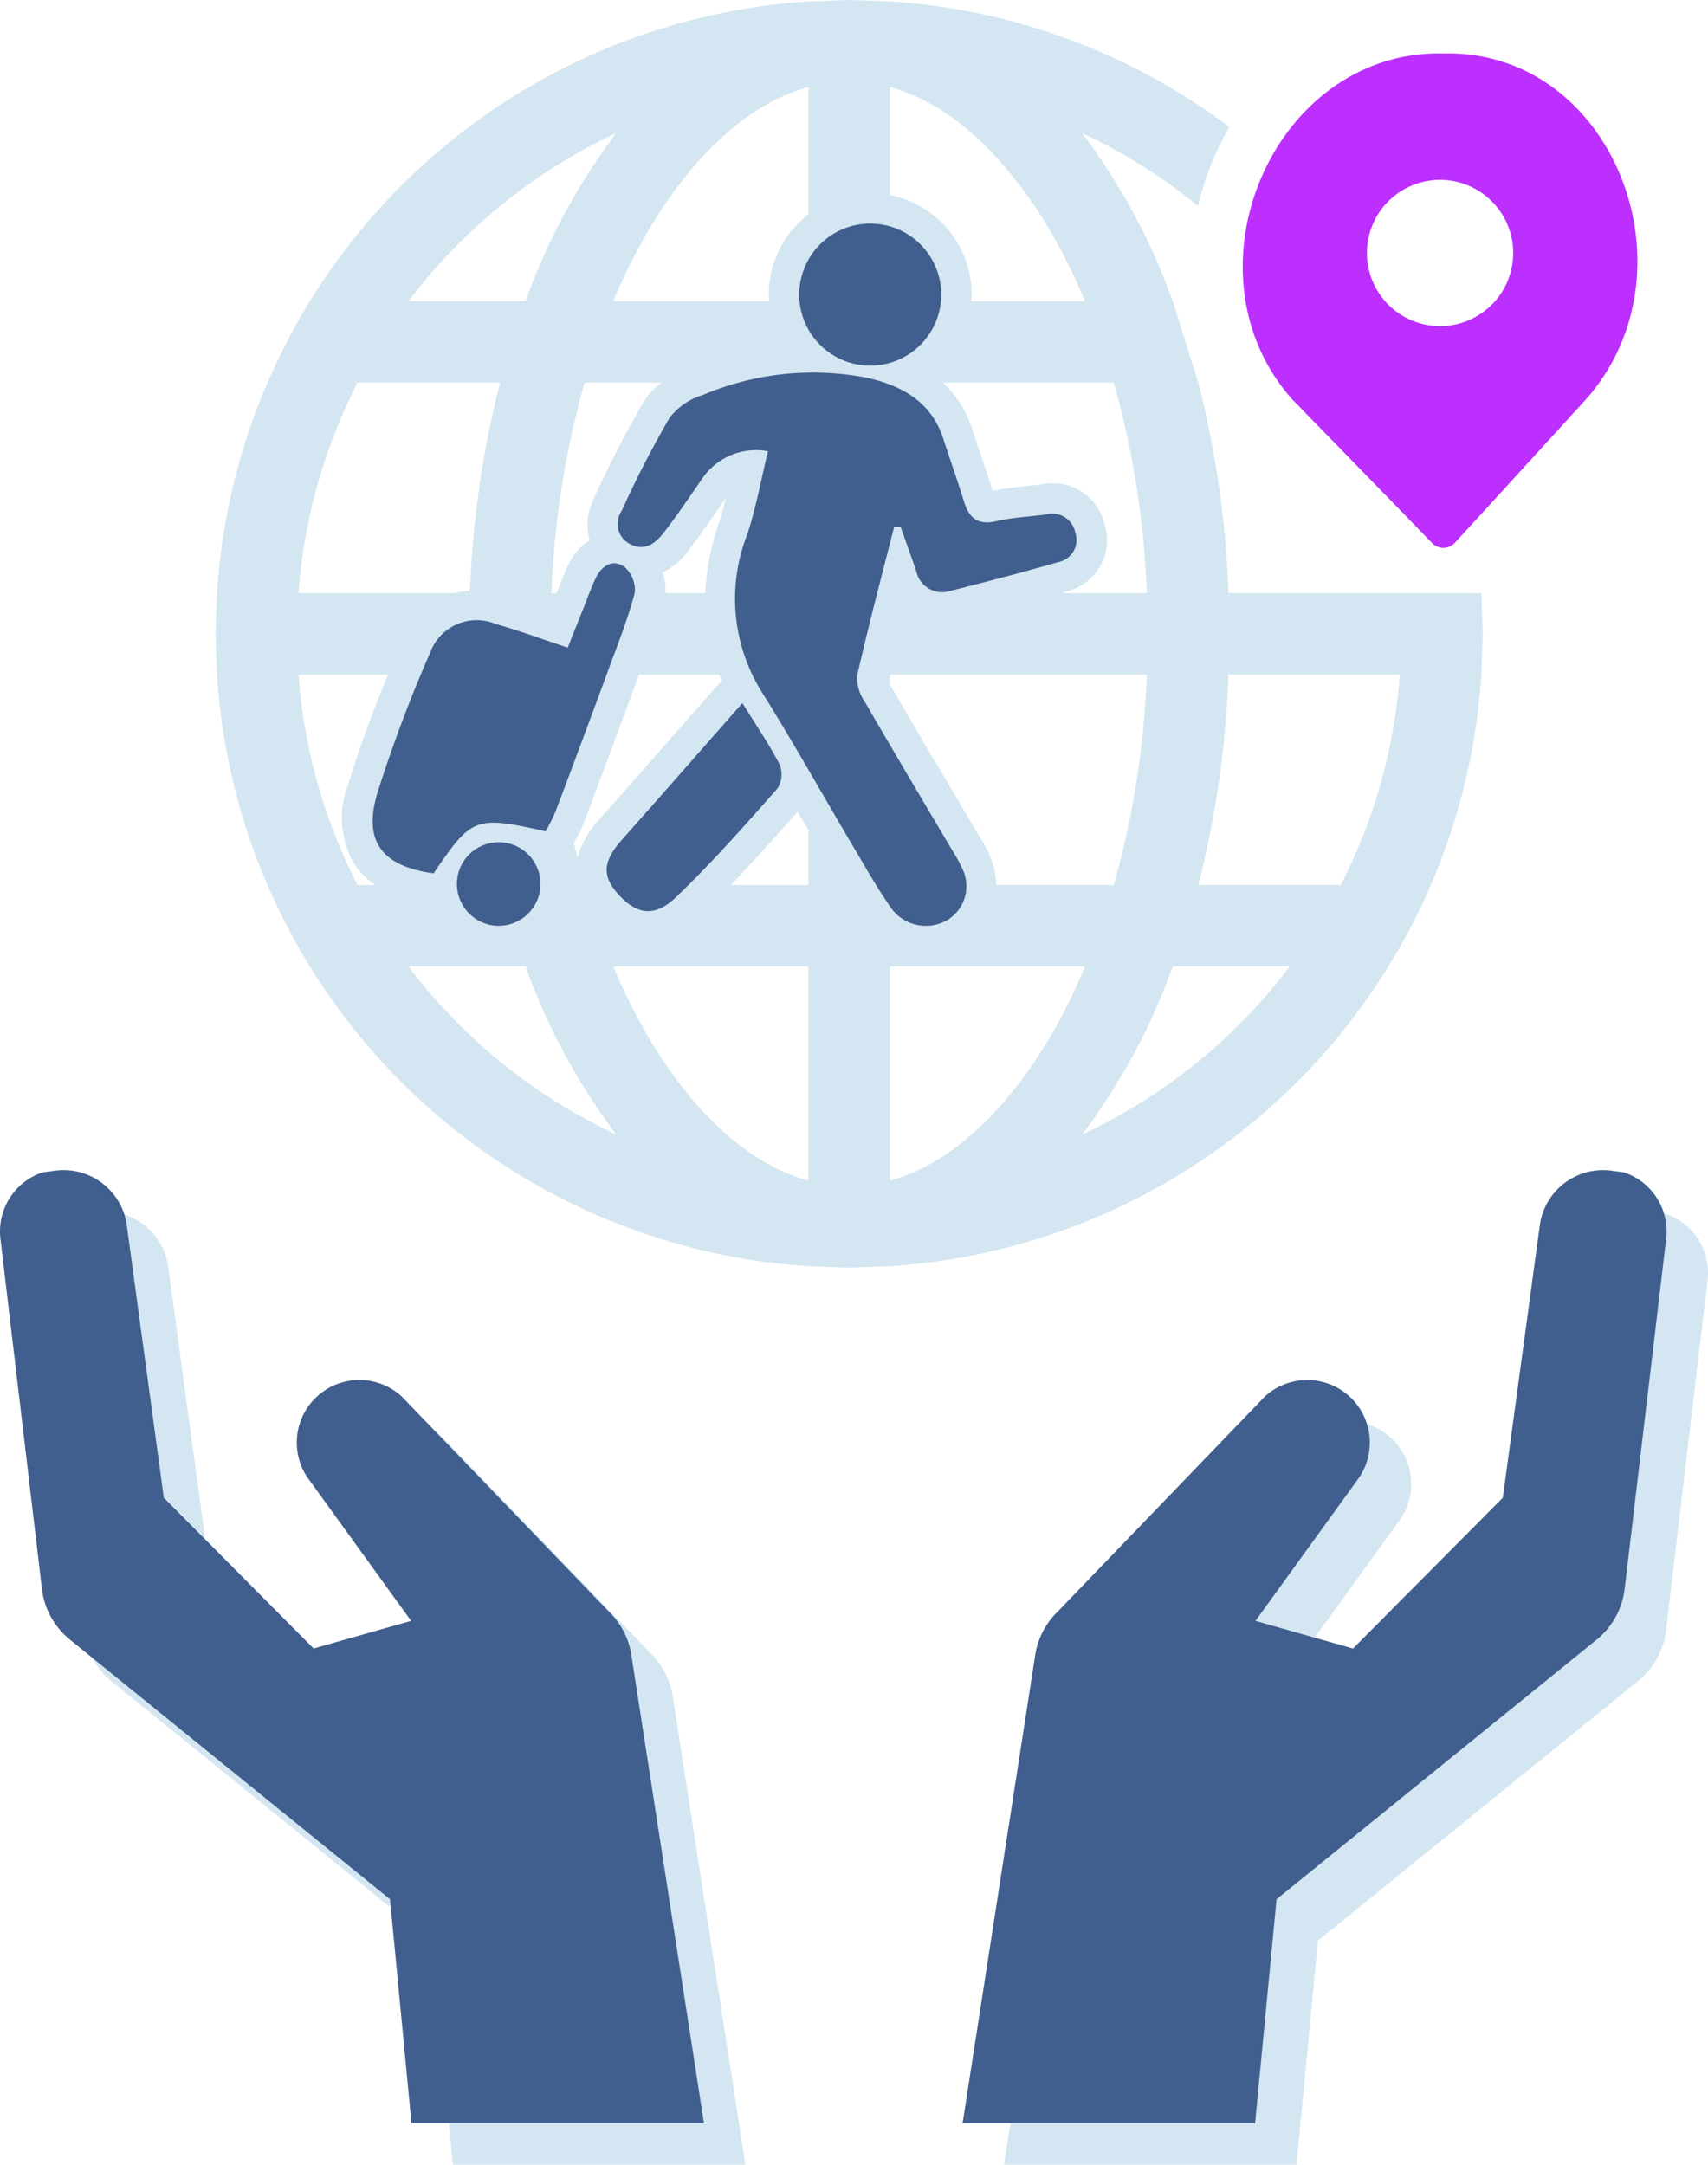
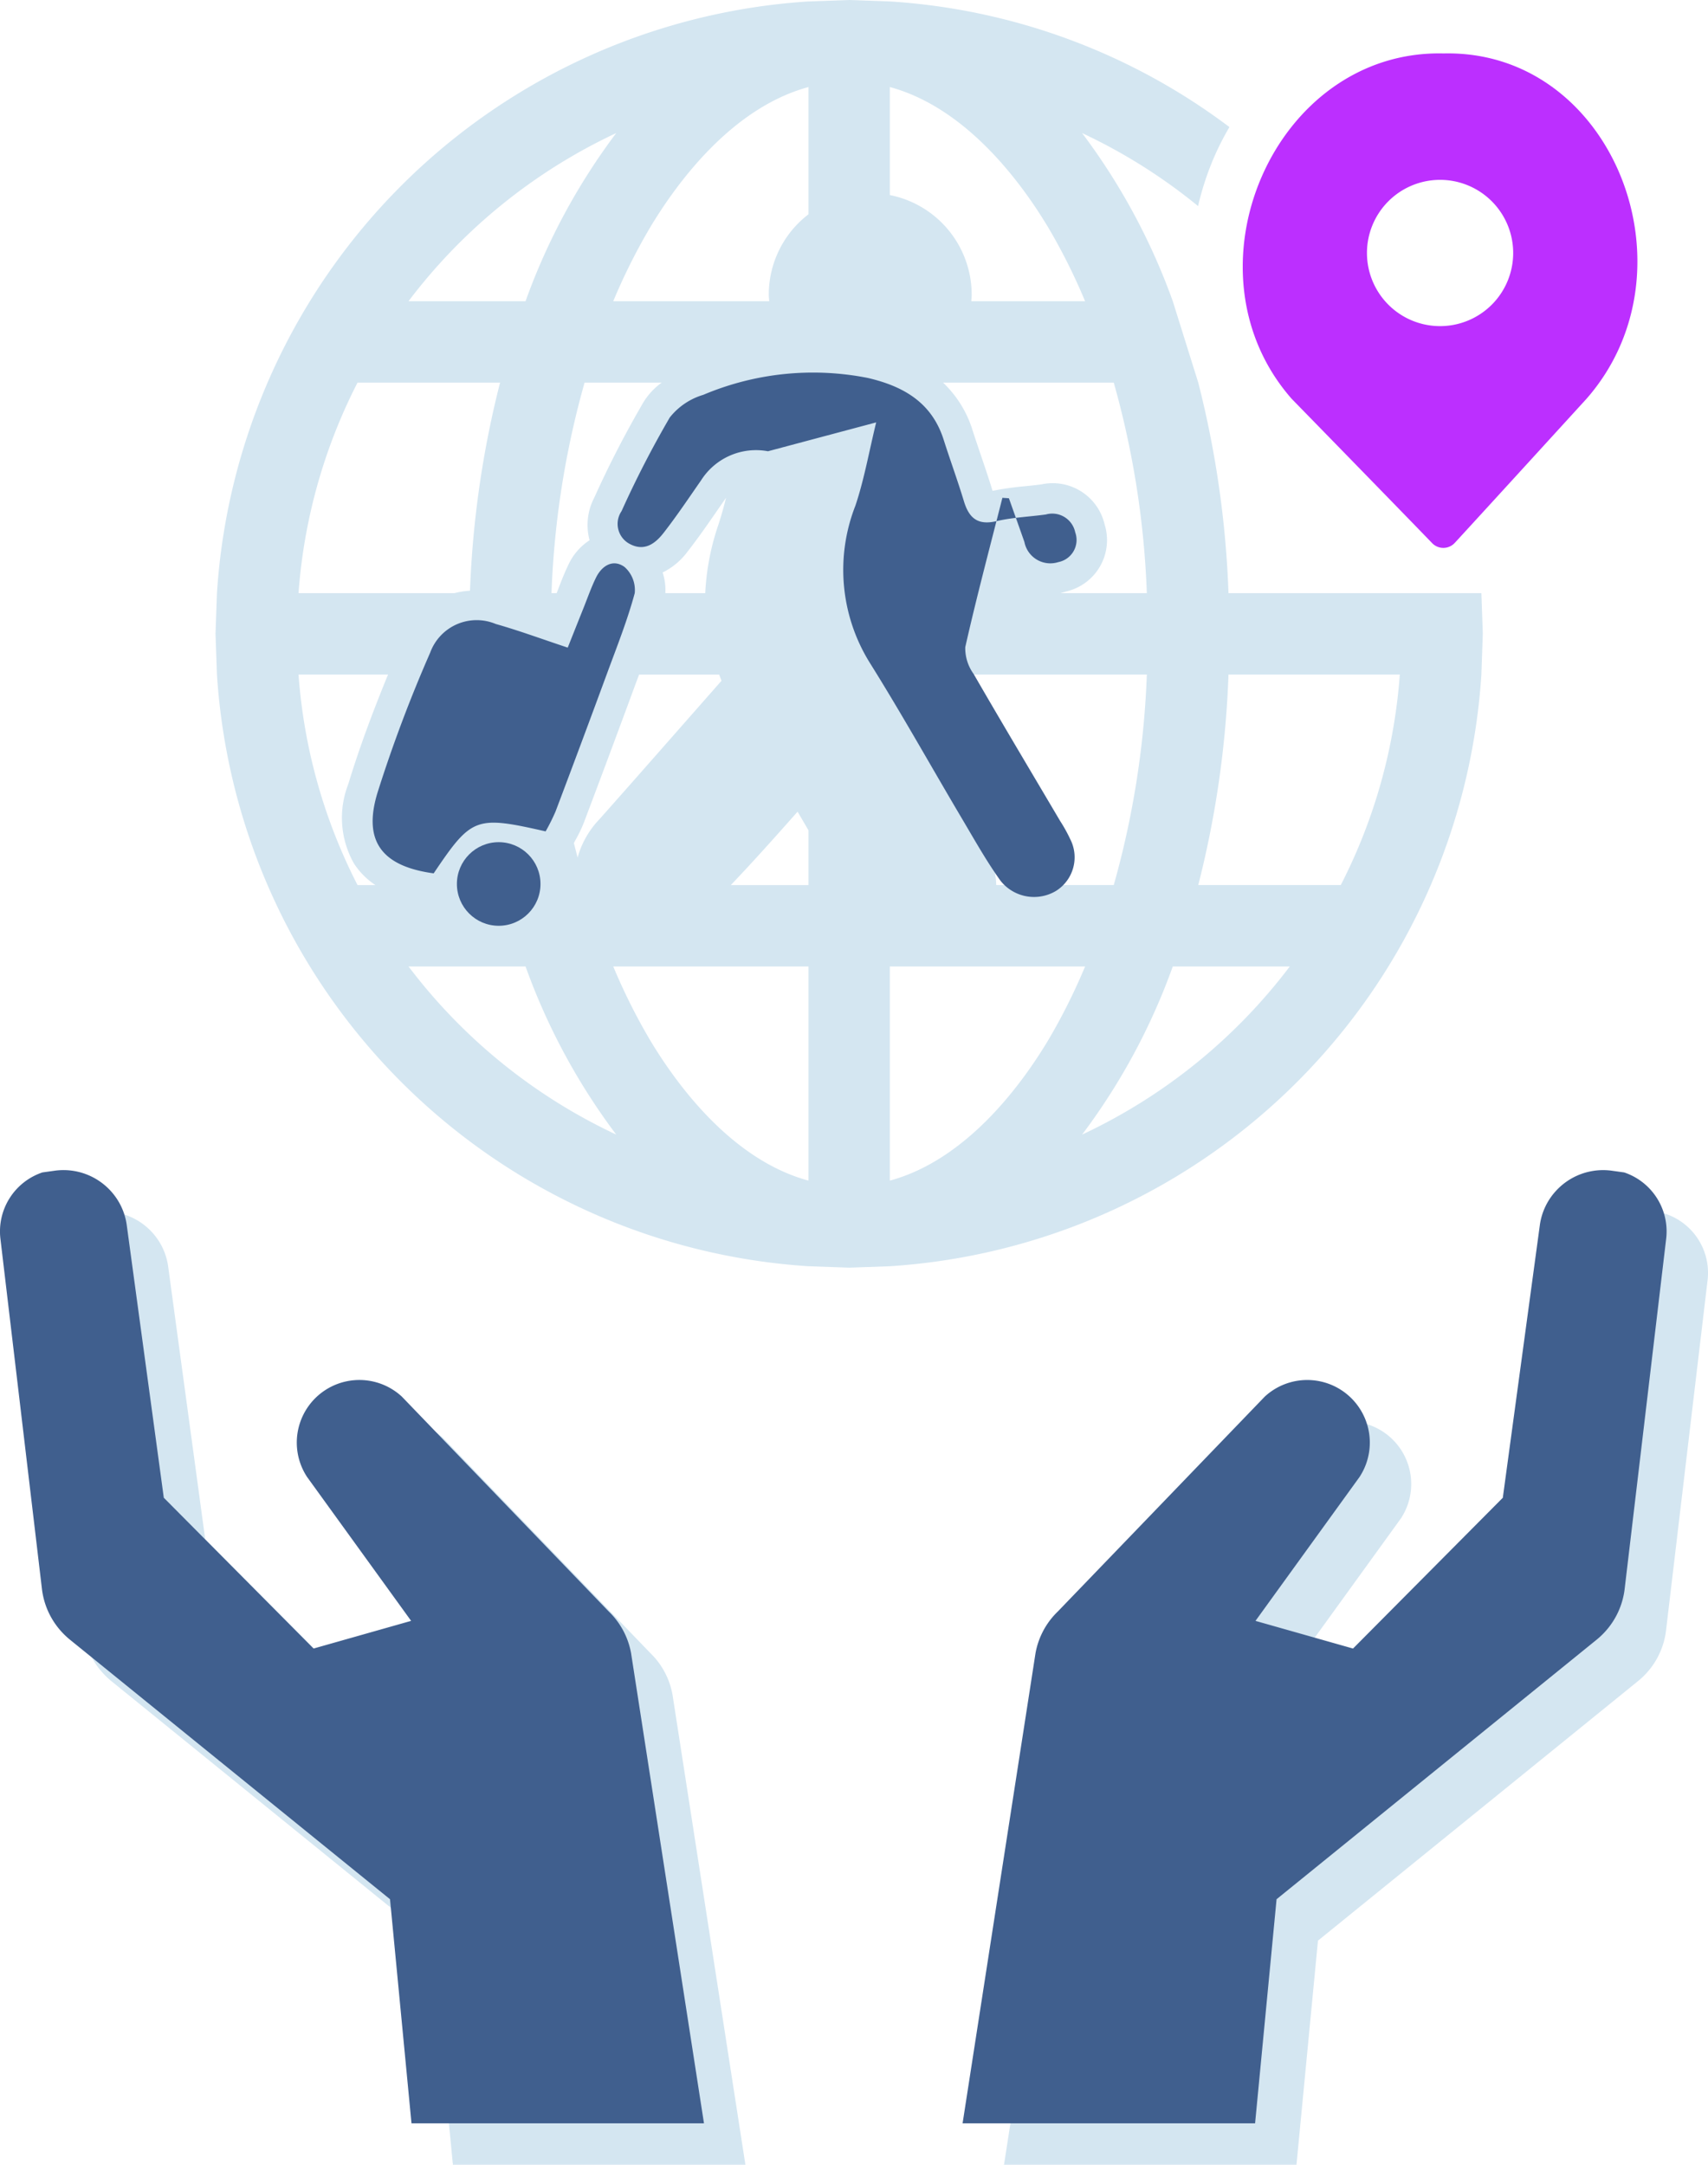
<svg xmlns="http://www.w3.org/2000/svg" viewBox="0 0 99.638 126.245">
  <path d="M75.632 126.245l1.253-13.068 18.688-15.15a4.579 4.579 0 00.474-.449 4.481 4.481 0 001.148-2.534l2.419-20.388a3.63 3.63 0 00-2.449-3.865l-.714-.1a3.73 3.73 0 00-3.274 1.182 3.69 3.69 0 00-.927 1.94l-2.167 15.95-8.738 8.794-5.69-1.613 6.07-8.393a3.651 3.651 0 00-5.527-4.688L64.136 96.386c-.072.069-.141.14-.208.213a4.48 4.48 0 00-1.105 2.232l-4.253 27.414zM26.42 126.245l-1.253-13.068-18.688-15.15a4.579 4.579 0 01-.473-.449 4.48 4.48 0 01-1.149-2.534L2.44 74.656a3.629 3.629 0 012.449-3.865l.714-.1a3.73 3.73 0 013.274 1.182 3.69 3.69 0 01.926 1.94l2.168 15.95 8.738 8.794 5.69-1.613-6.07-8.393a3.651 3.651 0 015.527-4.688l12.062 12.523c.072.069.14.14.208.213a4.48 4.48 0 011.105 2.232l4.253 27.414z" fill="#d4e6f1" />
  <path d="M73.217 123.83l1.253-13.068 18.688-15.15a4.579 4.579 0 00.474-.45 4.48 4.48 0 001.148-2.533l2.418-20.388a3.629 3.629 0 00-2.448-3.865l-.715-.1a3.73 3.73 0 00-3.273 1.183 3.69 3.69 0 00-.927 1.939l-2.167 15.95-8.738 8.794-5.69-1.613 6.07-8.393a3.651 3.651 0 00-5.527-4.688L61.72 93.97c-.072.069-.141.14-.208.213a4.48 4.48 0 00-1.105 2.232l-4.253 27.414zM24.005 123.83l-1.253-13.068-18.688-15.15a4.579 4.579 0 01-.473-.449 4.481 4.481 0 01-1.149-2.534L.024 72.24a3.63 3.63 0 012.449-3.865l.714-.1a3.73 3.73 0 013.274 1.183 3.689 3.689 0 01.926 1.939l2.168 15.95 8.738 8.794 5.69-1.613-6.07-8.393a3.651 3.651 0 015.527-4.688L35.502 93.97c.072.069.14.14.208.213a4.48 4.48 0 011.105 2.232l4.252 27.414z" fill="#405f8e" />
  <path d="M86.418 34.592H71.665a57.795 57.795 0 00-1.764-12.279l-1.485-4.746a37.188 37.188 0 00-5.29-9.805 32.334 32.334 0 016.764 4.256 16.744 16.744 0 011.057-3.125 16.297 16.297 0 01.773-1.482A36.767 36.767 0 0051.91.084L49.537 0l-2.373.084a36.958 36.958 0 00-34.508 34.508l-.084 2.373.084 2.373a36.958 36.958 0 0034.508 34.508l2.373.083h.012l2.36-.083a36.958 36.958 0 0034.509-34.508l.083-2.385zm-19.516 0H61.86c.124-.035.249-.07.371-.106a3.072 3.072 0 002.208-3.902 3.11 3.11 0 00-3.672-2.338c-.312.043-.627.075-.942.108a17.748 17.748 0 00-1.924.271c-.21-.692-.442-1.374-.666-2.034-.168-.496-.337-.991-.496-1.49a6.494 6.494 0 00-1.725-2.788h9.958a52.17 52.17 0 011.93 12.279zM57.759 49.94a7.525 7.525 0 00-.564-1.058l-.13-.215q-.713-1.209-1.428-2.416a660.091 660.091 0 01-3.615-6.15 5.164 5.164 0 01-.112-.21v-.554h14.992a52.17 52.17 0 01-1.93 12.279h-6.855a4.699 4.699 0 00-.358-1.676zm3.391-36.673a34.71 34.71 0 012.15 4.3h-6.639c.009-.129.023-.256.023-.386a5.926 5.926 0 00-4.774-5.805v-6.3c4.416 1.196 7.61 5.474 9.24 8.191zM47.164 5.076v7.421a5.905 5.905 0 00-2.316 4.685c0 .13.017.257.026.385h-9.1a34.694 34.694 0 012.15-4.299c1.63-2.717 4.823-6.995 9.24-8.192zM42.091 39.7l-2.288 2.6c-1.648 1.873-3.225 3.667-4.811 5.452a5.25 5.25 0 00-1.297 2.262c-.07-.284-.149-.563-.215-.85.031-.06.062-.12.095-.18a8.116 8.116 0 00.493-1.029 981.517 981.517 0 003.002-8.048l.212-.568h4.67c.048.119.087.241.14.361zm-3.278-5.108a3.291 3.291 0 00-.158-1.206 4.003 4.003 0 001.447-1.206c.638-.816 1.223-1.662 1.788-2.48l.463-.669a20.28 20.28 0 01-.446 1.572 14.472 14.472 0 00-.766 3.99zm-1.258-11.166a59.943 59.943 0 00-2.859 5.533l-.042.09a3.426 3.426 0 00-.26 2.458 3.394 3.394 0 00-1.226 1.409c-.23.472-.41.936-.583 1.385l-.113.29h-.3a52.155 52.155 0 011.93-12.278h4.5a4.016 4.016 0 00-1.047 1.113zM35.948 7.761a37.19 37.19 0 00-5.29 9.806H23.83a32.416 32.416 0 0112.117-9.806zm-15.09 14.552h8.314a57.75 57.75 0 00-1.754 12.137 4.668 4.668 0 00-.905.142h-9.098a31.965 31.965 0 013.442-12.279zm-3.443 17.025h5.222c-.813 1.984-1.645 4.167-2.319 6.39a5.402 5.402 0 00.327 4.624 4.33 4.33 0 001.255 1.265h-1.043a31.965 31.965 0 01-3.442-12.28zm6.417 17.024h6.826a37.188 37.188 0 005.29 9.806 32.418 32.418 0 01-12.116-9.806zm23.332 12.491c-4.417-1.196-7.61-5.475-9.24-8.192a34.725 34.725 0 01-2.15-4.299h11.39zm-4.53-17.236c1.29-1.352 2.53-2.742 3.737-4.104l.157-.178c.211.364.425.726.636 1.09v3.192zm9.276 17.236v-12.49H63.3a34.685 34.685 0 01-2.15 4.298c-1.63 2.717-4.824 6.995-9.24 8.192zm11.216-2.685a37.17 37.17 0 005.29-9.806h6.826a32.417 32.417 0 01-12.116 9.806zm15.09-14.552h-8.315a57.795 57.795 0 001.764-12.278h9.994a31.963 31.963 0 01-3.443 12.278z" fill="#d4e6f1" />
  <g fill="#405f8e">
-     <path d="M44.8 26.317a3.795 3.795 0 00-3.903 1.698c-.72 1.032-1.419 2.081-2.193 3.072-.47.601-1.095 1.083-1.935.652a1.32 1.32 0 01-.51-1.93 59.4 59.4 0 012.813-5.462 3.904 3.904 0 011.954-1.32 16.445 16.445 0 019.597-.986c2.083.485 3.734 1.432 4.425 3.599.381 1.198.816 2.38 1.18 3.582.294.977.796 1.43 1.894 1.173.941-.221 1.926-.257 2.89-.391a1.369 1.369 0 011.712 1.04 1.315 1.315 0 01-.984 1.737c-2.092.602-4.2 1.152-6.312 1.683a1.54 1.54 0 01-1.98-1.173c-.298-.851-.603-1.7-.904-2.55l-.38-.025c-.735 2.9-1.508 5.791-2.166 8.708a2.563 2.563 0 00.488 1.565c1.66 2.874 3.364 5.723 5.051 8.581a8.605 8.605 0 01.582 1.049 2.312 2.312 0 01-.826 3.02 2.494 2.494 0 01-3.245-.599c-.83-1.16-1.531-2.415-2.26-3.645-1.78-3.003-3.48-6.054-5.331-9.013a10.254 10.254 0 01-.866-9.215c.515-1.54.796-3.16 1.21-4.85zM31.83 48.486c-4.088-.928-4.314-.84-6.532 2.448-3.004-.41-4.14-1.86-3.28-4.692a81.02 81.02 0 013.077-8.18 2.886 2.886 0 013.83-1.67c1.36.385 2.688.878 4.194 1.377.353-.886.64-1.61.93-2.333.233-.582.44-1.179.715-1.742.35-.717 1.007-1.109 1.67-.628a1.794 1.794 0 01.593 1.53c-.431 1.595-1.049 3.142-1.621 4.697q-1.481 4.023-2.998 8.033a12.045 12.045 0 01-.578 1.16z" />
-     <path d="M43.308 41.003c.775 1.25 1.547 2.372 2.167 3.572a1.545 1.545 0 01-.112 1.398c-1.925 2.172-3.846 4.361-5.943 6.364-1.233 1.177-2.27.986-3.295-.122-1.042-1.125-.975-1.97.193-3.285 2.272-2.556 4.525-5.128 6.99-7.927z" />
-     <circle cx="50.766" cy="17.182" r="4.143" />
+     <path d="M44.8 26.317a3.795 3.795 0 00-3.903 1.698c-.72 1.032-1.419 2.081-2.193 3.072-.47.601-1.095 1.083-1.935.652a1.32 1.32 0 01-.51-1.93 59.4 59.4 0 012.813-5.462 3.904 3.904 0 011.954-1.32 16.445 16.445 0 019.597-.986c2.083.485 3.734 1.432 4.425 3.599.381 1.198.816 2.38 1.18 3.582.294.977.796 1.43 1.894 1.173.941-.221 1.926-.257 2.89-.391a1.369 1.369 0 011.712 1.04 1.315 1.315 0 01-.984 1.737a1.54 1.54 0 01-1.98-1.173c-.298-.851-.603-1.7-.904-2.55l-.38-.025c-.735 2.9-1.508 5.791-2.166 8.708a2.563 2.563 0 00.488 1.565c1.66 2.874 3.364 5.723 5.051 8.581a8.605 8.605 0 01.582 1.049 2.312 2.312 0 01-.826 3.02 2.494 2.494 0 01-3.245-.599c-.83-1.16-1.531-2.415-2.26-3.645-1.78-3.003-3.48-6.054-5.331-9.013a10.254 10.254 0 01-.866-9.215c.515-1.54.796-3.16 1.21-4.85zM31.83 48.486c-4.088-.928-4.314-.84-6.532 2.448-3.004-.41-4.14-1.86-3.28-4.692a81.02 81.02 0 013.077-8.18 2.886 2.886 0 013.83-1.67c1.36.385 2.688.878 4.194 1.377.353-.886.64-1.61.93-2.333.233-.582.44-1.179.715-1.742.35-.717 1.007-1.109 1.67-.628a1.794 1.794 0 01.593 1.53c-.431 1.595-1.049 3.142-1.621 4.697q-1.481 4.023-2.998 8.033a12.045 12.045 0 01-.578 1.16z" />
    <circle cx="29.092" cy="51.553" r="2.438" />
  </g>
  <path d="M84.21 3.117c-9.882-.233-15.438 12.659-8.856 20.145 0 0 6.056 6.203 8.19 8.412a.908.908 0 001.324-.016c2.052-2.231 7.678-8.396 7.678-8.396 6.58-7.488 1.548-20.378-8.336-20.145zm-.202 15.902a4.265 4.265 0 114.265-4.265 4.265 4.265 0 01-4.265 4.265z" fill="#bc2fff" />
</svg>